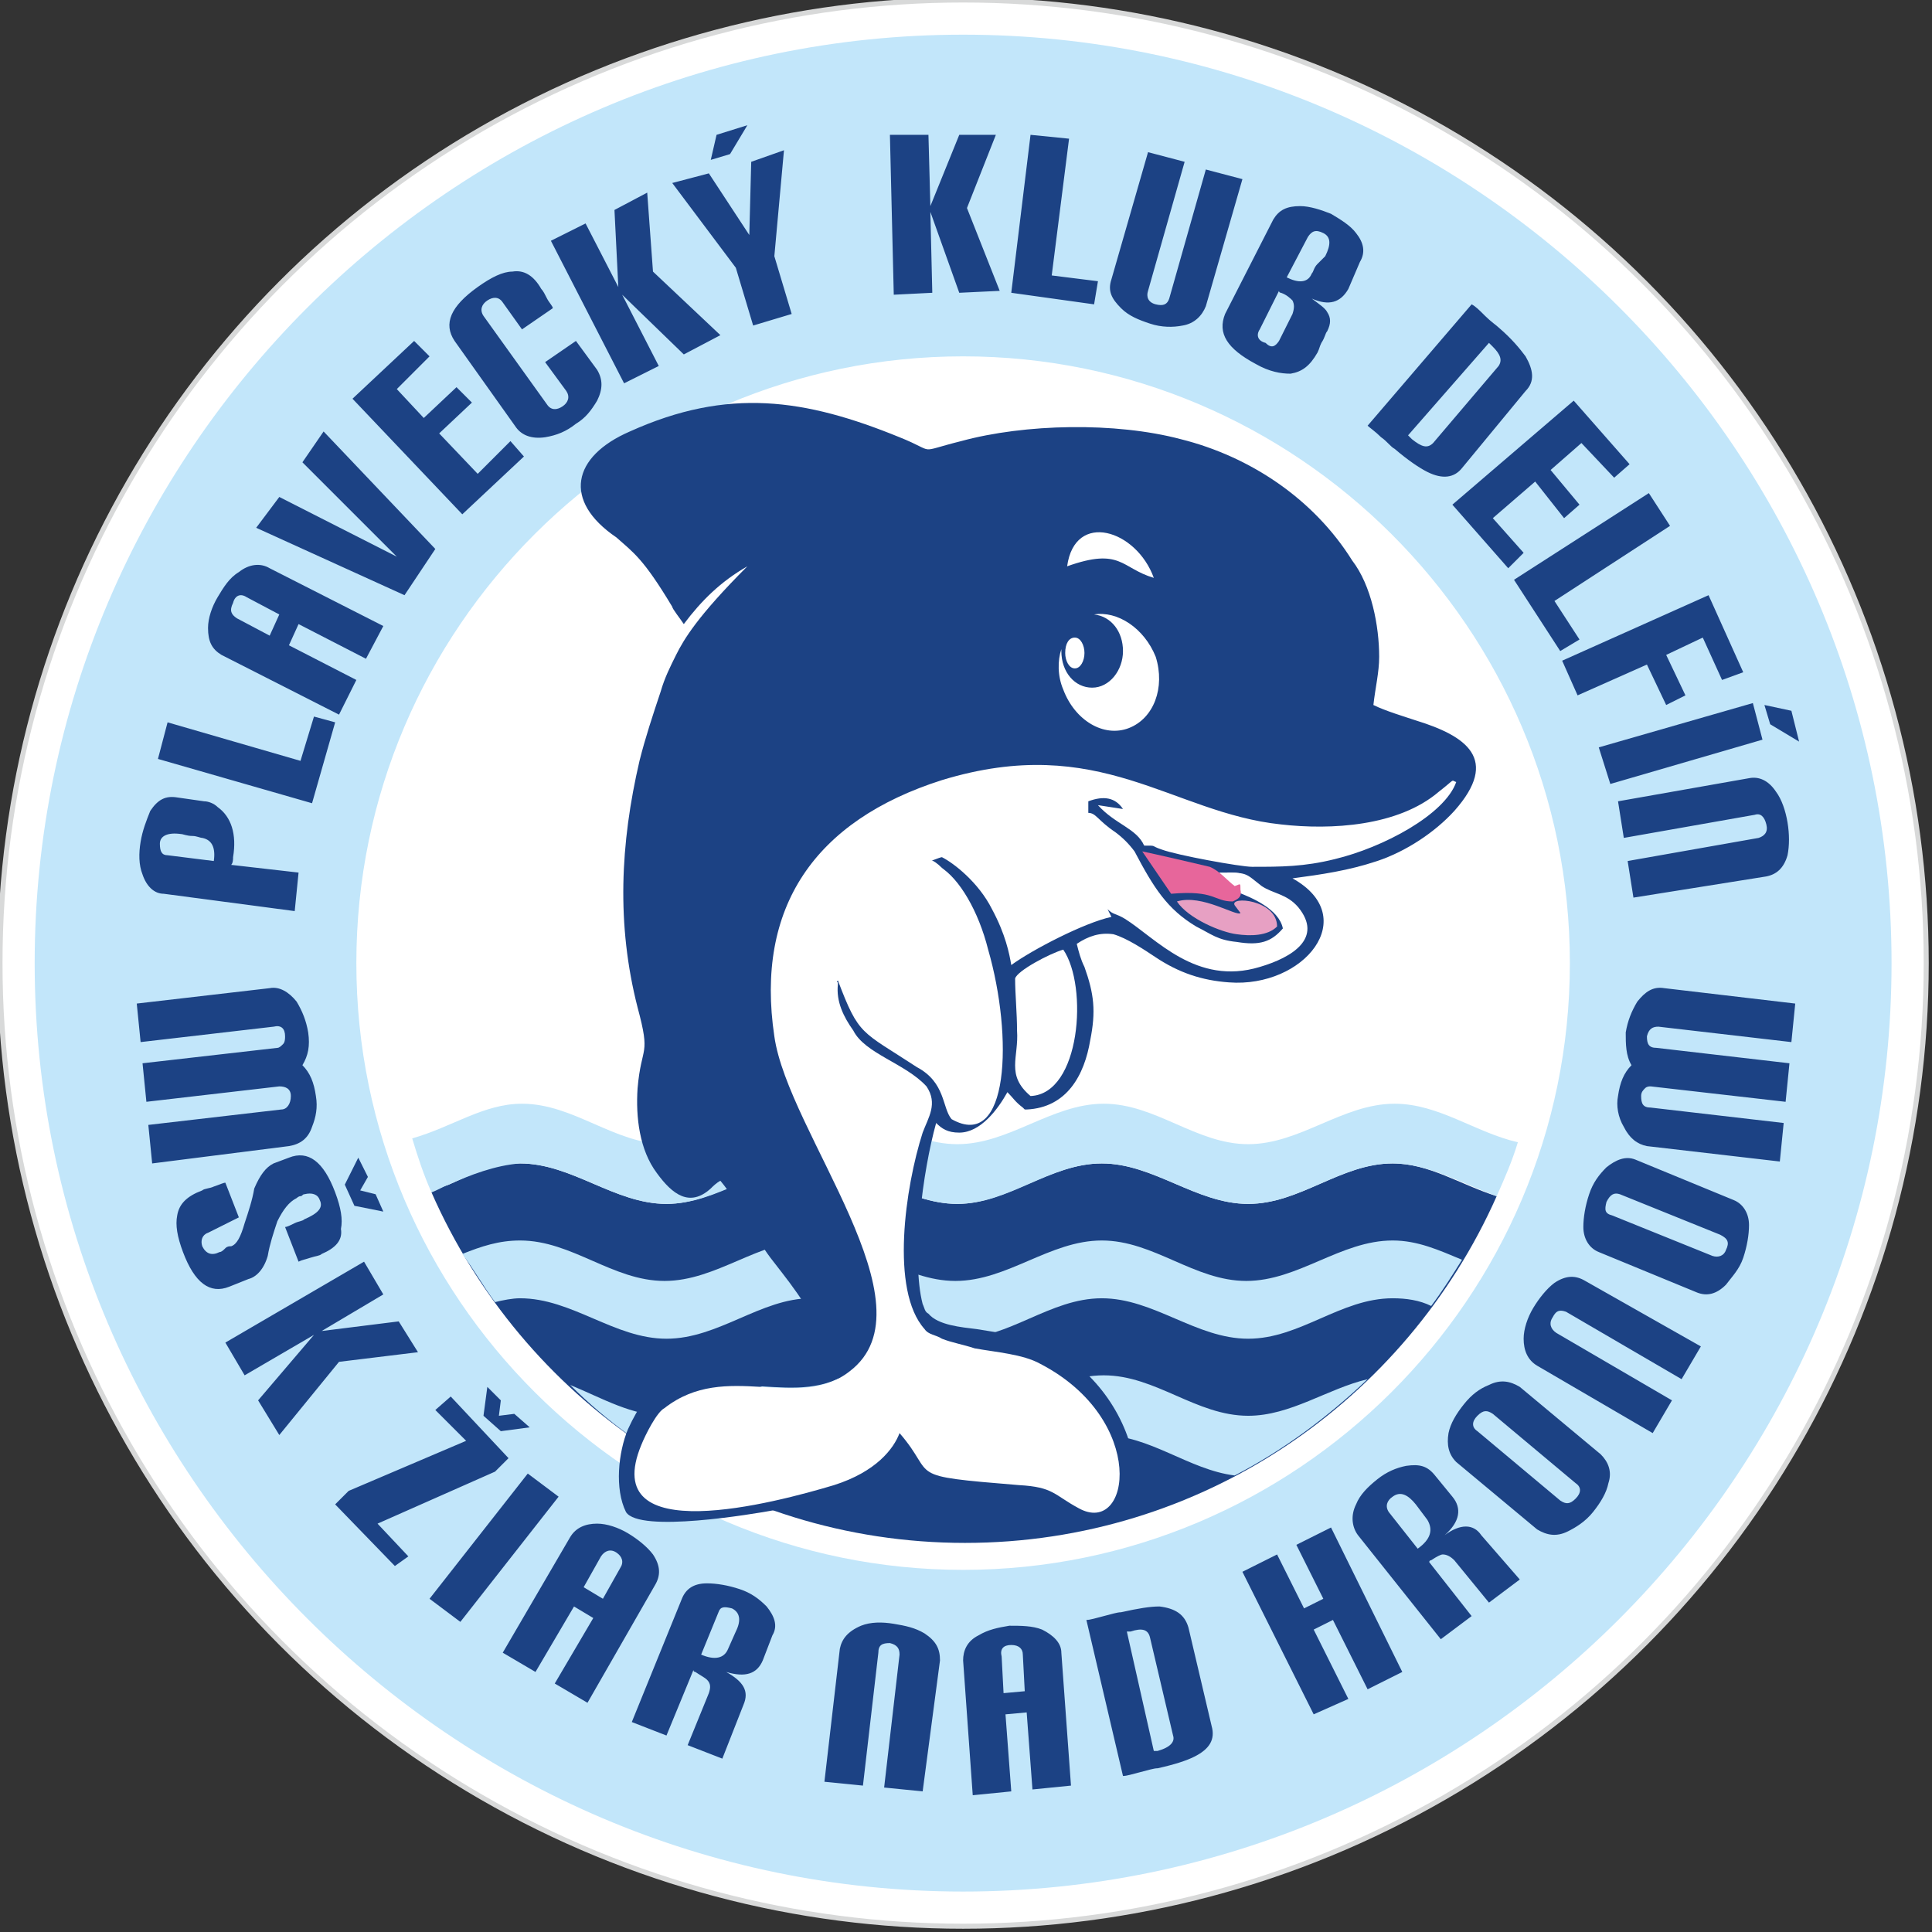
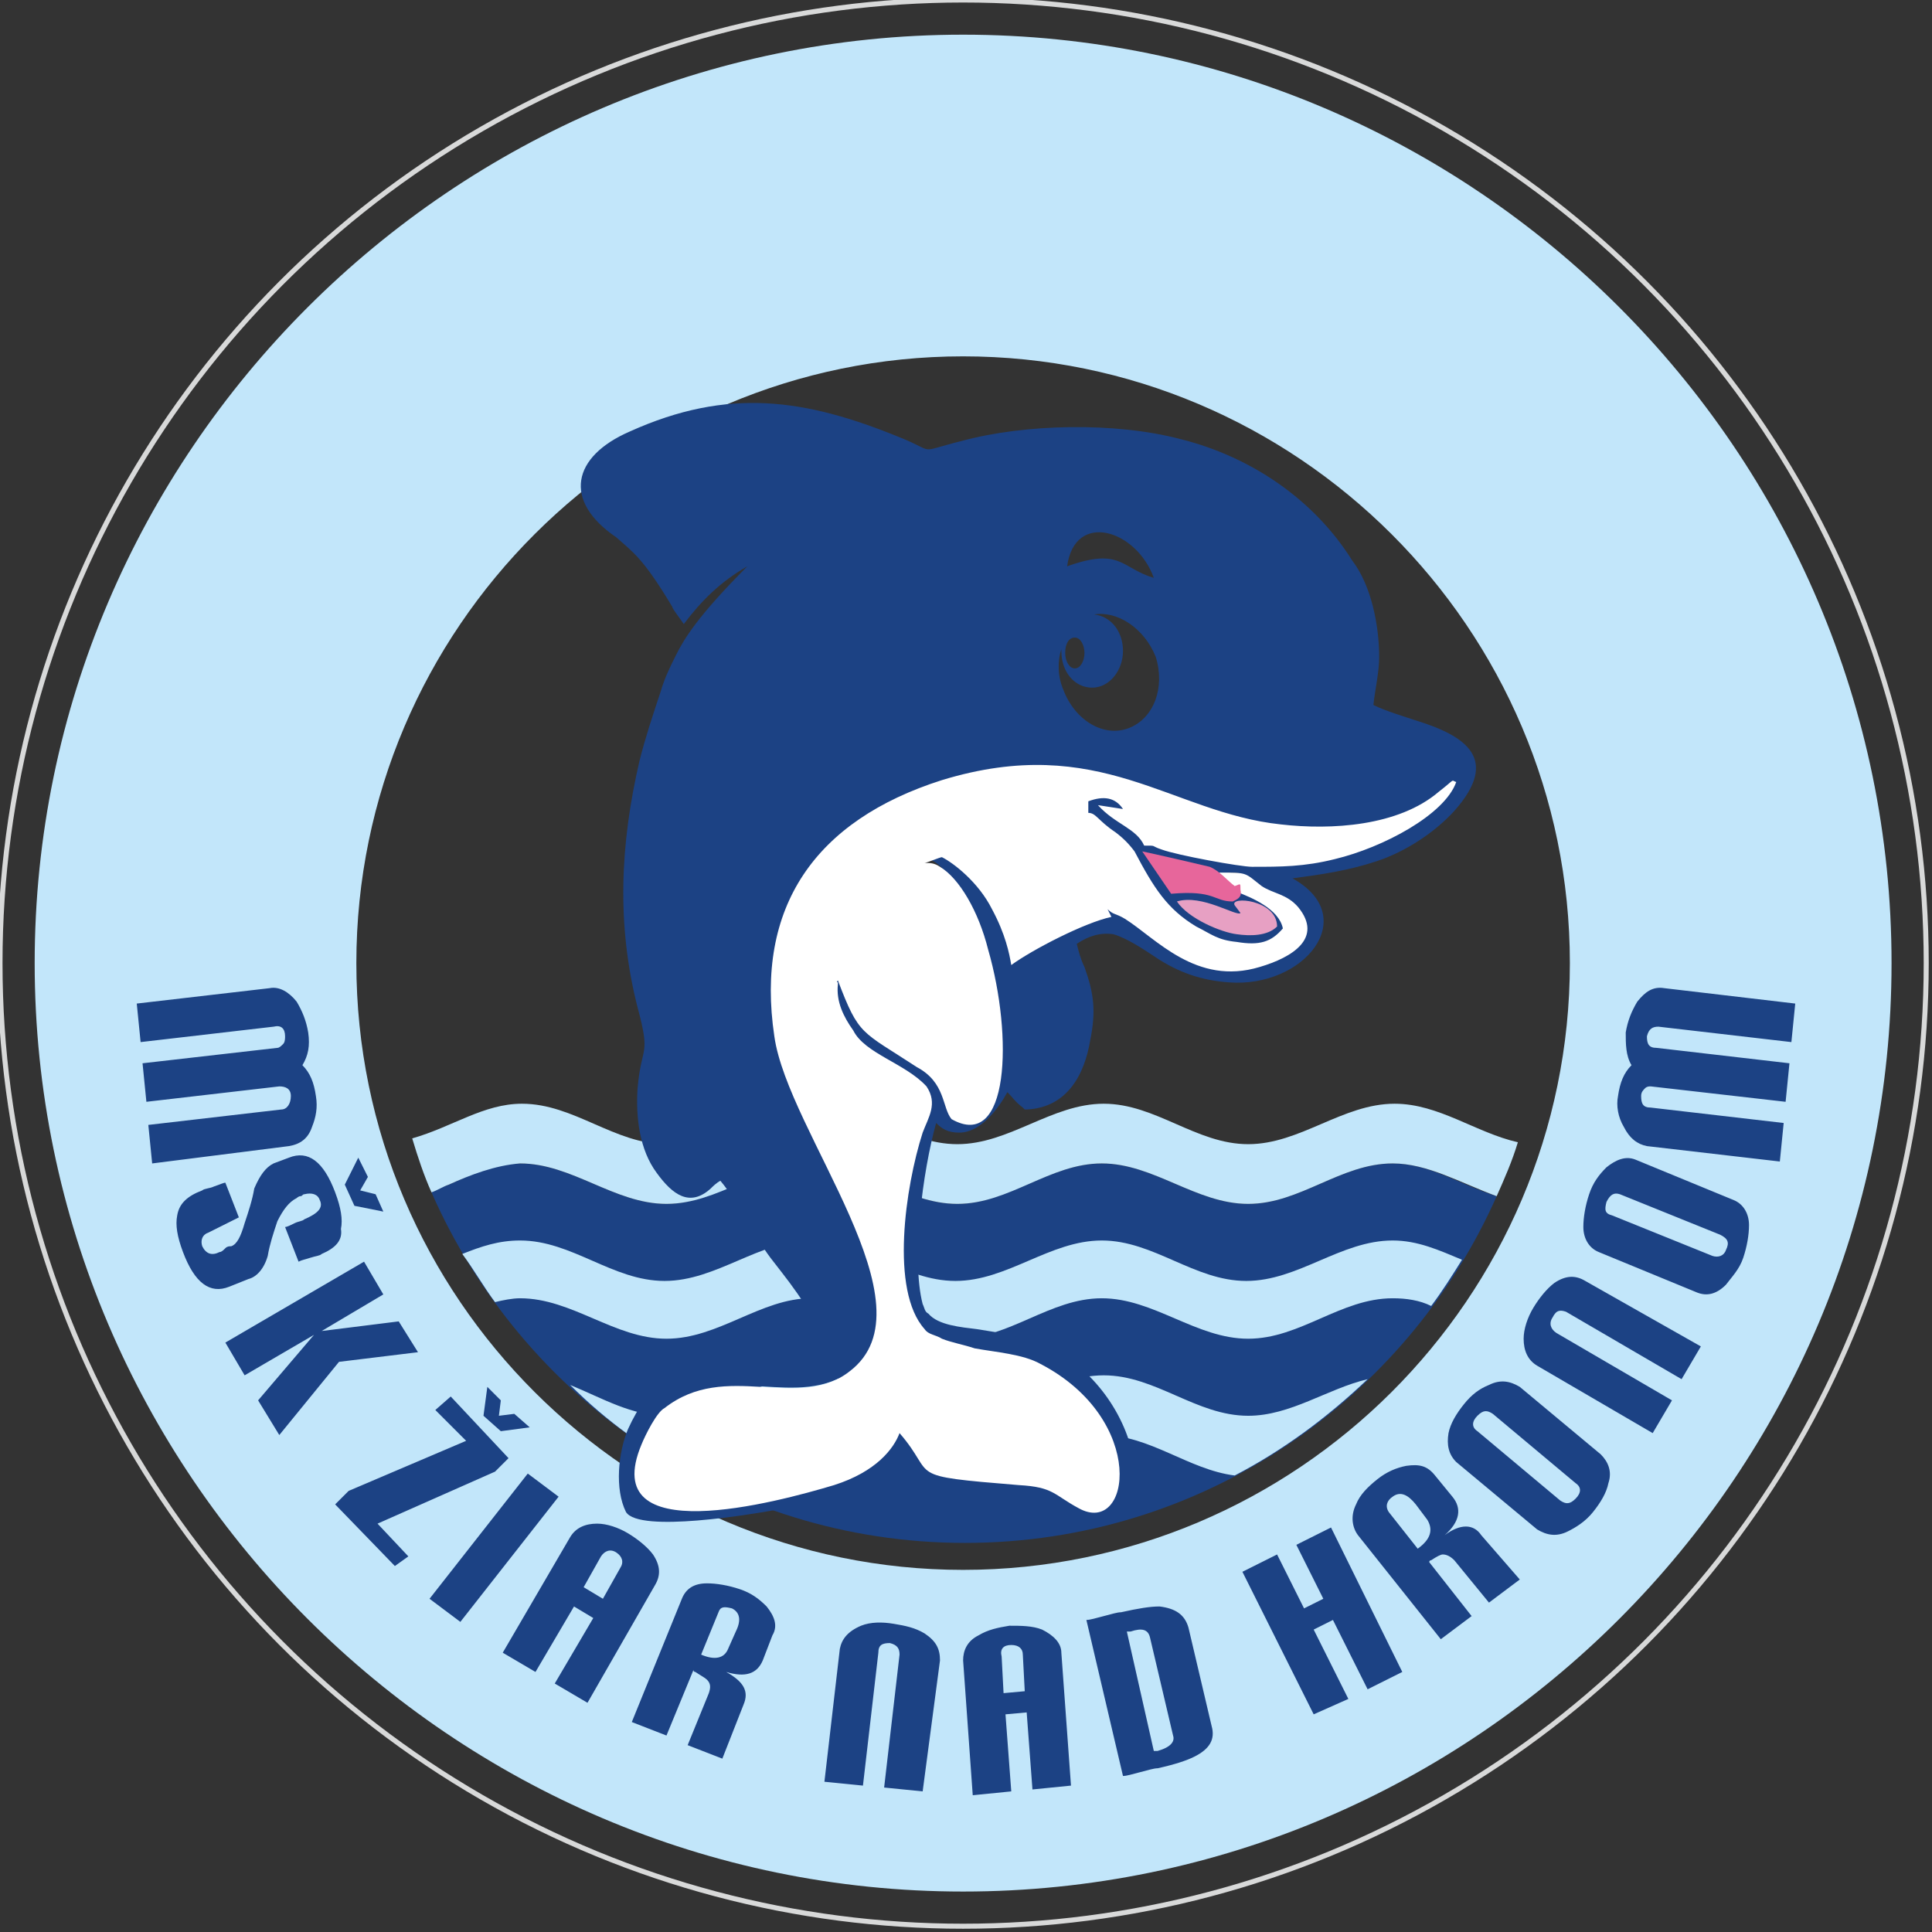
<svg xmlns="http://www.w3.org/2000/svg" version="1.1" id="Layer_1" x="0px" y="0px" width="100.3px" height="100.3px" viewBox="0 0 100.3 100.3" style="enable-background:new 0 0 100.3 100.3;" xml:space="preserve">
  <rect x="0" y="0" width="100.3" height="100.3" fill="#333333" stroke="none" />
  <style type="text/css">
	.st0{fill-rule:evenodd;clip-rule:evenodd;fill:#FFFFFF;}
	.st1{fill:none;stroke:#D8D9D9;stroke-width:0.261;stroke-miterlimit:22.925;}
	.st2{fill-rule:evenodd;clip-rule:evenodd;fill:#1C4284;}
	.st3{fill-rule:evenodd;clip-rule:evenodd;fill:#C2E6FA;}
	.st4{fill:#1C4284;}
	.st5{fill-rule:evenodd;clip-rule:evenodd;fill:#E7669B;}
	.st6{fill-rule:evenodd;clip-rule:evenodd;fill:#E7A0C3;}
</style>
  <g>
-     <ellipse class="st0" cx="50" cy="50" rx="50" ry="50" />
    <ellipse class="st1" cx="50" cy="50" rx="50" ry="50" />
    <path class="st2" d="M77.7,62.1c-1.9-0.6-3.5-1.7-5.4-1.7c-2.7,0-4.8,2.1-7.5,2.1c-2.7,0-4.9-2.1-7.6-2.1c-2.7,0-4.9,2.1-7.5,2.1   c-2.7,0-4.9-2.1-7.6-2.1c-2.7,0-4.9,2.1-7.5,2.1c-2.7,0-4.9-2.1-7.6-2.1c-1.4,0-2.6,0.6-3.7,1.1c-0.3,0.1-0.6,0.2-0.9,0.4   c4.7,10.7,15.3,18.2,27.7,18.2C62.4,80.1,73,72.7,77.7,62.1" />
    <path class="st3" d="M22.4,61.9c0.3-0.1,0.6-0.3,0.9-0.4c1.1-0.5,2.4-1,3.7-1.1c2.7,0,4.9,2.1,7.6,2.1s4.9-2.1,7.5-2.1   c2.7,0,4.9,2.1,7.6,2.1c2.7,0,4.8-2.1,7.5-2.1s4.9,2.1,7.6,2.1c2.7,0,4.8-2.1,7.5-2.1c1.8,0,3.5,1,5.4,1.7c0.4-0.9,0.8-1.8,1.1-2.8   c-2.2-0.5-4.1-2-6.4-2c-2.7,0-4.9,2.1-7.6,2.1c-2.7,0-4.8-2.1-7.5-2.1s-4.9,2.1-7.6,2.1c-2.7,0-4.8-2.1-7.5-2.1s-4.9,2.1-7.6,2.1   c-2.7,0-4.8-2.1-7.5-2.1c-2,0-3.6,1.2-5.7,1.8C21.7,60.1,22,61,22.4,61.9" />
    <path class="st3" d="M25.7,67.6c0.4-0.1,0.9-0.2,1.3-0.2c2.7,0,4.9,2.1,7.6,2.1s4.9-2.1,7.5-2.1c2.7,0,4.9,2.1,7.6,2.1   c2.7,0,4.8-2.1,7.5-2.1s4.9,2.1,7.6,2.1c2.7,0,4.8-2.1,7.5-2.1c0.7,0,1.4,0.1,2,0.4c0.6-0.8,1.1-1.6,1.6-2.4c-1.2-0.5-2.3-1-3.6-1   c-2.7,0-4.9,2.1-7.6,2.1c-2.7,0-4.8-2.1-7.5-2.1s-4.9,2.1-7.6,2.1c-2.7,0-4.8-2.1-7.5-2.1s-4.9,2.1-7.6,2.1c-2.7,0-4.8-2.1-7.5-2.1   c-1.1,0-2,0.3-3,0.7C24.6,65.9,25.1,66.8,25.7,67.6" />
    <path class="st3" d="M35.9,76.5c2.1-0.5,4-1.9,6.2-2c2.7,0,4.9,2.1,7.6,2.1c2.7,0,4.8-2.1,7.5-2.1c2.5,0,4.5,1.8,6.9,2.1   c2.5-1.3,4.8-3,6.9-5c-2.1,0.5-4,1.9-6.2,1.9c-2.7,0-4.8-2.1-7.5-2.1s-4.9,2.1-7.6,2.1c-2.7,0-4.8-2.1-7.5-2.1s-4.9,2.1-7.6,2.1   c-1.8,0-3.3-0.9-5-1.6C31.5,73.8,33.6,75.3,35.9,76.5" />
    <path class="st3" d="M50,18.5c17.3,0,31.5,14.1,31.5,31.5S67.3,81.5,50,81.5S18.5,67.4,18.5,50S32.7,18.5,50,18.5 M50,1.8   c26.5,0,48.2,21.6,48.2,48.2c0,26.5-21.6,48.2-48.2,48.2C23.5,98.2,1.8,76.5,1.8,50S23.5,1.8,50,1.8z" />
    <path class="st2" d="M74.3,41.7c-2.2,1.3-5.2,1.4-7.7,1.2c-1.4-0.1-2.8-0.5-4.2-1c-2-0.7-3.8-1.5-5.9-1.9c-2.6-0.5-5-0.2-7.5,0.5   c-6.3,2-9.4,6.3-8.5,12.9c0.3,2.1,1.9,5.1,2.9,7c1.4,2.8,4.2,8.2,0.9,10.7c-2.9,2.2-6.5-0.5-9.6,1.9l0,0l0,0   c-0.4,0.1-0.9,1.4-1.1,1.7c-0.3,0.6-0.6,1.6-0.1,2.2c1.3,1.8,7.9,0,9.7-0.6c1.3-0.4,2.7-1.1,3.2-2.5l0.2-0.5l0.3,0.4   c0.3,0.4,0.6,0.8,0.9,1.2c0.1,0.2,0.3,0.5,0.4,0.6c0.5,0.5,3.9,0.7,4.6,0.8c1.8,0.2,1.8,0.5,3.3,1.3c0.3,0.2,0.7,0.3,1,0.1   c0.9-0.4,0.7-2.1,0.5-2.8c-0.5-1.9-2.1-3.3-3.8-4.2c-0.9-0.5-2.4-0.5-3.4-0.7c-0.6-0.1-1.2-0.2-1.8-0.5c-0.4-0.2-0.7-0.2-1-0.5   c-2-2.2-0.9-8-0.1-10.6c0.2-0.7,0.7-1.4,0.2-2.1c-1-1.1-3.2-1.6-3.9-2.9c-0.5-0.7-1-1.6-0.9-2.6c0-0.1,0-0.1,0-0.1   c0-0.1,0-0.2,0.1-0.3l0.3-0.7l0.3,0.7c1.2,2.9,1.4,2.6,4,4.3c0.7,0.4,1.1,0.9,1.4,1.6c0.1,0.3,0.3,0.9,0.4,1.1   c0.1,0.1,0.2,0.1,0.4,0.1c1.3-0.1,1.6-3.2,1.6-4.2c-0.2-2.1-0.3-4.3-1.2-6.2c-0.3-0.7-1.3-2.5-2.1-2.5h-0.3L47.7,44l0.3-0.1   c0.2-0.1,0.6-0.2,0.9-0.1c1.1,0.5,2.3,1.8,2.9,2.9c0.3,0.6,0.5,1.2,0.6,1.9c0,0.1,0.1,0.4,0.1,0.7c1.2-0.8,3.2-1.8,4.6-2.2   l-0.8-1.3l1.2,0.9c0.3,0.2,0.6,0.3,0.9,0.5c1,0.6,1.8,1.4,2.9,1.9c1.3,0.7,2.5,0.9,3.9,0.5c1.2-0.3,3-1.2,1.8-2.6   c-0.5-0.6-1.2-0.6-1.8-1.1c-0.8-0.6-0.7-0.6-1.5-0.6c0,0,0.1,0.1,0.2,0.2c0.3-0.1,0.5,0,0.5,0.3c0.9,0.4,2.2,1.1,2.4,2.1v0.2   l0.2,0.1c-0.8,0.8-1.6,0.9-2.7,0.8c-1-0.1-1.4-0.3-2.3-0.8c-1.6-1-2.4-2.3-3.3-4c-0.3-0.3-0.6-0.6-0.9-0.9   c-0.2-0.1-1.2-0.9-1.3-0.9h-0.3v-1.1l0.2-0.1c0.8-0.3,1.6-0.2,2.1,0.5l0.4,0.6l-1-0.2c0.6,0.4,1.2,0.7,1.5,1.3   c0.3,0,0.4,0.1,0.8,0.2c0.9,0.3,3.7,0.8,4.6,0.8c1.5,0,2.8-0.1,4.2-0.4C70.5,43.8,72.9,42.9,74.3,41.7 M59.9,30   c-1.7-0.5-1.7-1.6-4.5-0.6C55.8,26.5,59,27.5,59.9,30z M56.8,31.9c0.9,0.1,1.5,0.9,1.5,1.9s-0.7,1.9-1.6,1.9   c-0.9,0-1.6-0.8-1.6-1.9v-0.1c-0.2,0.6-0.2,1.4,0.1,2.1c0.6,1.6,2.1,2.5,3.4,2c1.3-0.5,1.9-2.1,1.4-3.7   C59.4,32.6,58,31.7,56.8,31.9z M55.8,33.1c0.3,0,0.5,0.4,0.5,0.8c0,0.4-0.2,0.8-0.5,0.8s-0.5-0.4-0.5-0.8   C55.3,33.4,55.5,33.1,55.8,33.1z M71.3,36.6c0.6,0.3,1.6,0.6,2.2,0.8c2.6,0.8,4.4,2,2,4.7c-1,1.1-2.5,2.1-4,2.6s-2.9,0.7-4.4,0.9   c3.6,2,0.6,5.7-3.3,5.4c-1.4-0.1-2.6-0.5-3.8-1.3c-0.6-0.4-1.5-1-2.2-1.2c-0.7-0.1-1.3,0.1-1.9,0.5c0.1,0.4,0.2,0.8,0.4,1.2   c0.5,1.4,0.6,2.3,0.3,3.8c-0.3,1.8-1.2,3.5-3.3,3.6h-0.1l-0.1-0.1c-0.4-0.3-0.5-0.5-0.8-0.8c-0.5,0.9-1.4,2.1-2.5,2.1   c-0.6,0-0.9-0.2-1.2-0.5c-0.7,2.5-1.3,7.1-0.7,9.4c0.1,0.2,0.1,0.4,0.3,0.5c0.5,0.6,1.7,0.7,2.5,0.8c1.3,0.2,2.5,0.4,3.7,0.9   c2.3,1.1,4.1,3.5,4.5,6.1c0.3,2.1-1.3,3.8-3.3,2.7c-2.8-1.6-1.5-0.8-4.6-1.1c-2-0.2-2.7-0.4-4.1-1.6c-1.2,1.3-5.2,2.1-6.7,2.4   c-1.1,0.2-7,1.2-7.7,0.1c-0.6-1.2-0.4-3.1,0.1-4.3c1.1-2.4,2.7-3.8,5.3-4.2c1.2-0.2,3.4-0.1,4.5-0.8c-0.1-1.1-1.8-3.1-2.4-3.9   c-0.9-1.2-1.6-2.8-2.6-4c-0.2,0.1-0.4,0.3-0.5,0.4c-1.1,1-2,0.3-2.8-0.8c-0.9-1.2-1.1-2.9-1-4.4c0.2-2.3,0.7-1.6,0-4.2   c-1.1-4.3-0.9-8.5,0.1-12.8c0.3-1.2,0.7-2.4,1.1-3.6c0.2-0.7,0.5-1.3,0.8-1.9c0.4-0.8,1.1-2,3.7-4.6c-1.4,0.8-2.4,1.8-3.3,3   c-0.2-0.3-0.6-0.8-0.6-0.9c-1.5-2.5-2-2.8-2.9-3.6c-2.8-1.9-2.3-4.2,0.7-5.5c5.1-2.3,9.1-1.7,14,0.3c2,0.8,0.8,0.8,3.2,0.2   c3.3-0.9,8-1,11.4-0.1c3.6,0.9,6.9,3.1,8.9,6.3c1,1.3,1.4,3.4,1.4,5C71.6,34.9,71.4,35.7,71.3,36.6z" />
    <path class="st0" d="M75.6,40.6c-0.6,1.7-3.8,3.4-6.3,4C67.7,45,66.5,45,65,45c-0.6,0-3.9-0.6-4.7-0.9c-0.6-0.2-0.2-0.2-0.9-0.2   C59,43,57.9,42.8,57,41.8l1.3,0.2c-0.4-0.6-1-0.7-1.8-0.4v0.6c0.4,0,0.5,0.4,1.4,1c0.4,0.3,0.7,0.6,1,1c1,1.9,1.7,3,3.2,3.9   c0.8,0.4,1.1,0.7,2.1,0.8c1.2,0.2,1.8,0,2.4-0.7c-0.2-1-1.6-1.6-2.4-1.9c0-0.3,0.1-0.3-0.3-0.2c-0.4-0.4-0.3-0.2-0.6-0.8   c1.5,0,1.3,0,2.2,0.7c0.6,0.4,1.3,0.4,1.9,1.1c1.3,1.6-0.3,2.6-2,3.1c-3.3,1-5.4-1.5-7-2.5c-0.5-0.3-0.6-0.2-0.9-0.5l0.2,0.4   c-1.4,0.3-4.1,1.7-5.2,2.5c-0.1-0.6-0.3-1.6-1-2.9c-0.7-1.4-2-2.4-2.6-2.7c-0.1,0-0.8,0.3-0.9,0.3c0.3,0,0.5,0,0.8,0.2   c1,0.6,2,2.3,2.5,4.3c1.3,4.5,1.1,10.5-1.9,8.8c-0.5-0.6-0.3-1.9-1.8-2.7c-2.9-1.9-3-1.6-4.1-4.5c0,0-0.1,0.1,0,0.1   c0,0.1,0,0.1,0,0.1c-0.1,0.9,0.3,1.7,0.8,2.4c0.6,1.2,2.7,1.7,3.8,2.9c0.6,0.9,0.1,1.6-0.2,2.4C47,61.6,46.2,67,48,69   c0.2,0.3,0.6,0.3,0.9,0.5c0.5,0.2,1.1,0.3,1.7,0.5c1.1,0.2,2.5,0.3,3.4,0.8c5.6,2.9,4.7,9,2,7.5c-1.3-0.7-1.3-1.1-3.1-1.2   c-6.1-0.5-4.2-0.4-6.2-2.7c-0.3,0.8-1.2,2-3.4,2.7c-3,0.9-12.3,3.4-10-2.1c0.2-0.5,0.8-1.7,1.2-1.9c3.2-2.5,6.9,0.2,9.6-1.9   c4.5-3.4-3.2-12.4-3.9-17.4c-1-6.7,2.1-11.2,8.7-13.3c8.2-2.5,11.9,1.7,17.6,2.3c2.6,0.3,6.1,0.1,8.2-1.7   C75.6,40.4,75.3,40.5,75.6,40.6" />
    <polygon class="st4" points="18.4,62.6 17.9,61.5 18.6,60.1 19.1,61.1 18.7,61.8 19.5,62 19.9,62.9  " />
    <polygon class="st4" points="26,74.3 25.1,73.5 25.3,72 26,72.7 25.9,73.5 26.7,73.4 27.5,74.1  " />
-     <path class="st0" d="M55.2,49.3c1.3,1.9,0.9,7.5-1.7,7.6c-1.3-1.1-0.6-2-0.7-3.4c0-0.9-0.1-1.9-0.1-2.7   C52.8,50.4,54.5,49.5,55.2,49.3" />
    <path class="st5" d="M62.8,45c0.5,0.2,0.9,0.7,1.3,1c0.3-0.1,0.3-0.2,0.3,0.2c0.1,0.4-0.2,0.5-0.4,0.6c-1,0-0.9-0.6-3.2-0.4   l-1.5-2.2C59.8,44.3,62.4,44.9,62.8,45" />
    <path class="st6" d="M64.1,47c-0.3-0.5,2.2-0.3,2.2,1.1c-0.5,0.5-1.4,0.5-2.1,0.4c-0.8-0.1-2.5-0.8-3.1-1.7   c1.3-0.4,3.1,0.8,3.3,0.6L64.1,47z" />
-     <path class="st4" d="M84.8,46.6l-0.3-1.9l6.8-1.2c0.3-0.1,0.5-0.3,0.4-0.7s-0.3-0.6-0.6-0.5l-6.8,1.2L84,41.6l6.8-1.2   c0.5-0.1,1,0.1,1.4,0.7c0.3,0.4,0.5,1,0.6,1.6s0.1,1.2,0,1.7c-0.2,0.7-0.6,1-1.1,1.1L84.8,46.6z M93.4,38.5l-1.5-0.9l-0.3-1   l1.4,0.3L93.4,38.5z M83.6,40.7L83,38.8l8-2.3l0.5,1.9L83.6,40.7z M89.4,35.3l-1-2.2L86.5,34l1,2.1l-1,0.5l-1-2.1l-3.6,1.6   l-0.8-1.8l7.6-3.4l1.8,4L89.4,35.3z M81,33.8l-2.4-3.7l7-4.5l1.1,1.7l-6,3.9l1.3,2L81,33.8z M78.3,29.5l-2.9-3.3l6.3-5.4l2.9,3.3   l-0.8,0.7L82.1,23l-1.6,1.4l1.5,1.8l-0.8,0.7L79.7,25l-2.2,1.9l1.6,1.8L78.3,29.5z M74.4,23l3.4-4c0.2-0.3,0.1-0.6-0.3-1l-0.1-0.1   l-0.1-0.1l-4.2,4.8l0.1,0.1l0,0l0.1,0.1C73.8,23.2,74.1,23.3,74.4,23z M75.9,24.3c-0.4,0.5-1,0.6-1.8,0.2c-0.4-0.2-1-0.6-1.7-1.2   c-0.2-0.1-0.4-0.4-0.7-0.6c-0.3-0.3-0.6-0.5-0.7-0.6l5.4-6.3c0.2,0.1,0.4,0.3,0.7,0.6c0.3,0.3,0.6,0.5,0.7,0.6   c0.7,0.6,1.1,1.1,1.4,1.5c0.4,0.7,0.5,1.3,0,1.8L75.9,24.3z M66.4,17.7l0.7-1.4c0.1-0.3,0.1-0.5,0-0.7c-0.1-0.1-0.3-0.3-0.6-0.4   c0,0-0.1,0-0.1-0.1l-1,2c-0.2,0.3-0.1,0.6,0.3,0.7C66,18.1,66.2,18,66.4,17.7z M68.8,13.3c0.3-0.6,0.3-1-0.1-1.2s-0.6-0.1-0.8,0.2   l-1.1,2.1l0,0l0,0c0.6,0.3,1.1,0.3,1.3-0.2c0.1-0.1,0.1-0.3,0.3-0.5C68.6,13.5,68.7,13.4,68.8,13.3z M68.4,18.3   c-0.4,0.7-0.8,1-1.4,1.1c-0.5,0-1.1-0.1-1.8-0.5c-1.5-0.8-2-1.6-1.6-2.6l2.5-4.9c0.3-0.5,0.7-0.7,1.4-0.7c0.5,0,1.1,0.2,1.6,0.4   c0.5,0.3,1,0.6,1.3,1c0.4,0.5,0.5,1,0.2,1.5L70,15c-0.4,0.7-1,0.9-1.9,0.5c0.4,0.3,0.7,0.5,0.8,0.7c0.2,0.3,0.2,0.6,0,1   c-0.1,0.1-0.1,0.3-0.3,0.6C68.5,18,68.5,18.1,68.4,18.3z M62.6,15.9c-0.2,0.5-0.6,0.9-1.2,1c-0.5,0.1-1.1,0.1-1.7-0.1   c-0.6-0.2-1.1-0.4-1.5-0.8c-0.5-0.5-0.7-0.9-0.5-1.5l1.9-6.6l1.9,0.5l-1.9,6.7c-0.1,0.3,0,0.6,0.4,0.7c0.4,0.1,0.6,0,0.7-0.3   l1.9-6.7l1.9,0.5L62.6,15.9z M56.8,15.8l-4.3-0.6l1-8.2l2,0.2l-0.9,7.1l2.4,0.3L56.8,15.8z M51.9,15.1l-2.1,0.1L48.3,11l0.1,4.2   l-2,0.1L46.2,7h2l0.1,3.7L49.8,7h1.9l-1.5,3.8L51.9,15.1z M38.8,6.5L37.9,8l-1,0.3L37.2,7L38.8,6.5z M40.7,7.8l-0.5,5.5l0.9,3   l-2,0.6l-0.9-3l-3.3-4.4L36.8,9l2.1,3.2L39,8.4L40.7,7.8z M37.4,17.4l-1.9,1l-3.2-3.1l1.9,3.7l-1.8,0.9l-3.8-7.4l1.8-0.9l1.7,3.3   l-0.2-4l1.7-0.9l0.3,4.1L37.4,17.4z M28.1,15c0.1,0.1,0.2,0.3,0.3,0.5c0.1,0.2,0.3,0.4,0.3,0.5l-1.6,1.1l-1-1.4   c-0.2-0.3-0.5-0.3-0.8-0.1s-0.4,0.5-0.2,0.8l3.3,4.6c0.2,0.3,0.5,0.3,0.8,0.1c0.3-0.2,0.4-0.5,0.2-0.8l-1.1-1.5l1.6-1.1l1.1,1.5   c0.3,0.5,0.3,1,0,1.6c-0.3,0.5-0.6,0.9-1.1,1.2c-0.5,0.4-1,0.6-1.6,0.7c-0.7,0.1-1.2-0.1-1.5-0.5l-3.2-4.5   c-0.6-0.9-0.2-1.8,1.2-2.8c0.7-0.5,1.3-0.8,1.8-0.8C27.2,14,27.7,14.3,28.1,15z M27.2,23.7l-3.2,3l-5.7-6l3.2-3l0.8,0.8l-1.7,1.7   l1.4,1.5l1.7-1.6l0.8,0.8l-1.7,1.6l2,2.1l1.7-1.7L27.2,23.7z M16.8,22.4l5.8,6.1L21,30.9l-7.7-3.5l1.2-1.6l6.1,3.1L15.7,24   L16.8,22.4z M14.5,31.9L12.8,31c-0.3-0.2-0.6-0.1-0.7,0.3c-0.2,0.4-0.1,0.6,0.2,0.8L14,33L14.5,31.9z M19.9,32.5L19,34.2l-3.5-1.8   L15,33.5l3.5,1.8l-0.9,1.8L11.5,34c-0.5-0.3-0.7-0.7-0.7-1.4c0-0.5,0.2-1.1,0.5-1.6s0.6-1,1.1-1.3c0.5-0.4,1.1-0.5,1.6-0.2   L19.9,32.5z M17.4,37.5l-1.2,4.2l-8-2.3l0.5-1.9l6.9,2l0.7-2.3L17.4,37.5z M9.4,43.3c-0.7-0.1-1.1,0.1-1.1,0.5s0.1,0.6,0.4,0.6   l2.4,0.3l0,0l0,0c0.1-0.7-0.1-1.1-0.6-1.2c-0.1,0-0.3-0.1-0.5-0.1C9.7,43.4,9.5,43.3,9.4,43.3z M10.6,41.6c0.2,0,0.5,0.1,0.7,0.3   c0.7,0.5,1,1.4,0.8,2.6c0,0.1,0,0.3-0.1,0.4l3.5,0.4l-0.2,2l-6.8-0.9c-0.5,0-0.9-0.4-1.1-1c-0.2-0.5-0.2-1.1-0.1-1.7   c0.1-0.6,0.3-1.1,0.5-1.6c0.4-0.6,0.8-0.8,1.4-0.7L10.6,41.6z" />
    <path class="st4" d="M93.2,52.1l-0.2,2l-6.9-0.8c-0.3,0-0.5,0.1-0.6,0.5c0,0.4,0.1,0.6,0.5,0.6l6.9,0.8l-0.2,2l-7-0.8   c-0.1,0-0.2,0-0.3,0.1c-0.1,0.1-0.2,0.2-0.2,0.4c0,0.4,0.1,0.6,0.5,0.6l6.9,0.8l-0.2,2l-6.9-0.8c-0.5-0.1-0.9-0.4-1.2-1   C84,58,83.9,57.4,84,56.9c0.1-0.7,0.3-1.2,0.7-1.6c-0.3-0.5-0.3-1.1-0.3-1.7c0.1-0.6,0.3-1.1,0.6-1.6c0.4-0.5,0.8-0.8,1.4-0.7   L93.2,52.1z M89.3,64.1L84.1,62c-0.3-0.1-0.5,0-0.7,0.4c-0.1,0.4-0.1,0.6,0.3,0.7l5.2,2.1c0.3,0.1,0.6,0,0.7-0.3   C89.8,64.5,89.7,64.3,89.3,64.1z M90,62.3c0.5,0.2,0.8,0.7,0.8,1.3c0,0.5-0.1,1.1-0.3,1.7c-0.2,0.6-0.6,1-0.9,1.4   c-0.5,0.5-1,0.6-1.5,0.4L83,65c-0.5-0.2-0.8-0.7-0.8-1.3c0-0.5,0.1-1.1,0.3-1.7c0.2-0.6,0.5-1,0.9-1.4c0.5-0.4,1-0.6,1.5-0.4   L90,62.3z M88.3,69.9l-1,1.7l-6-3.5C81,68,80.8,68,80.6,68.4c-0.2,0.3-0.1,0.6,0.2,0.8l6,3.5l-1,1.7l-6-3.5   c-0.5-0.3-0.7-0.8-0.7-1.4c0-0.5,0.2-1.1,0.5-1.6s0.7-1,1.1-1.3c0.6-0.4,1.1-0.4,1.6-0.1L88.3,69.9z M81.8,77l-4.3-3.6   c-0.3-0.2-0.5-0.2-0.8,0.1c-0.3,0.3-0.3,0.6,0,0.8l4.3,3.6c0.3,0.2,0.5,0.2,0.8-0.1C82.1,77.5,82.1,77.2,81.8,77z M83.1,75.5   c0.4,0.4,0.6,0.9,0.4,1.5c-0.1,0.5-0.4,1-0.8,1.5s-0.9,0.8-1.3,1c-0.6,0.3-1.1,0.2-1.6-0.1l-4.2-3.5c-0.4-0.4-0.5-0.9-0.4-1.5   c0.1-0.5,0.4-1,0.8-1.5s0.8-0.8,1.3-1c0.6-0.3,1.1-0.2,1.6,0.1L83.1,75.5z M74.1,78.9l-0.6-0.8c-0.4-0.5-0.8-0.7-1.2-0.4   c-0.3,0.2-0.4,0.5-0.2,0.8l1.5,1.9l0,0C74.3,79.9,74.4,79.4,74.1,78.9z M78.9,82l-1.6,1.2L75.5,81c-0.2-0.2-0.4-0.3-0.6-0.3   c-0.1,0-0.3,0.1-0.6,0.3c0,0-0.1,0-0.1,0.1l2.2,2.8l-1.6,1.2l-4.3-5.4c-0.3-0.4-0.4-1-0.1-1.6c0.2-0.5,0.6-0.9,1.1-1.3   s1-0.6,1.5-0.7c0.7-0.1,1.1,0,1.5,0.5l0.9,1.1c0.5,0.6,0.4,1.3-0.4,2c0.8-0.6,1.5-0.6,1.9,0L78.9,82z M72.8,86.8L71,87.7l-1.8-3.6   l-1,0.5l1.8,3.6L68.2,89l-3.7-7.4l1.8-0.9l1.4,2.8l1-0.5l-1.4-2.8l1.8-0.9L72.8,86.8z M60.9,90.1L59.7,85c-0.1-0.4-0.4-0.5-1-0.3   h-0.1h-0.1l1.4,6.2H60l0,0h0.1C60.8,90.7,61,90.4,60.9,90.1z M62.9,89.6c0.2,0.7-0.1,1.2-0.9,1.6c-0.4,0.2-1,0.4-1.9,0.6   c-0.2,0-0.5,0.1-0.9,0.2s-0.7,0.2-0.9,0.2l-1.9-8.1c0.2,0,0.5-0.1,0.9-0.2s0.7-0.2,0.9-0.2c0.9-0.2,1.5-0.3,2-0.3   c0.8,0.1,1.3,0.4,1.5,1.1L62.9,89.6z M53.2,87.8l-0.1-1.9c0-0.3-0.2-0.5-0.6-0.5c-0.4,0-0.6,0.2-0.5,0.6l0.1,1.9L53.2,87.8z    M55.6,92.7l-2,0.2l-0.3-4L52.2,89l0.3,4l-2,0.2l-0.5-7c0-0.5,0.2-1,0.8-1.3c0.5-0.3,1-0.4,1.6-0.5c0.6,0,1.2,0,1.7,0.2   c0.6,0.3,1,0.7,1,1.2L55.6,92.7z M47.9,93l-2-0.2l0.8-6.9c0-0.3-0.1-0.5-0.5-0.6c-0.4,0-0.6,0.1-0.6,0.5l-0.8,6.9l-2-0.2l0.8-6.9   c0.1-0.5,0.4-0.9,1.1-1.2c0.5-0.2,1.1-0.2,1.7-0.1c0.6,0.1,1.1,0.2,1.6,0.5c0.6,0.4,0.8,0.8,0.8,1.4L47.9,93z M37.8,85.6l0.4-0.9   c0.3-0.6,0.2-1-0.2-1.2c-0.4-0.1-0.6-0.1-0.7,0.2l-0.9,2.2l0,0C37.1,86.2,37.6,86.1,37.8,85.6z M37.5,91.3l-1.8-0.7l1.1-2.7   c0.1-0.3,0.1-0.5-0.1-0.7c-0.1-0.1-0.3-0.2-0.6-0.4c0,0-0.1,0-0.1-0.1l-1.4,3.4l-1.8-0.7l2.6-6.4c0.2-0.5,0.6-0.8,1.3-0.8   c0.5,0,1.1,0.1,1.7,0.3c0.6,0.2,1,0.5,1.4,0.9c0.4,0.5,0.6,1,0.3,1.5l-0.5,1.3c-0.3,0.7-0.9,0.9-1.9,0.6c0.9,0.5,1.2,1,0.9,1.7   L37.5,91.3z M31.3,83l0.9-1.6c0.2-0.3,0.1-0.6-0.2-0.8c-0.3-0.2-0.6-0.1-0.8,0.2l-0.9,1.6L31.3,83z M30.5,88.4l-1.7-1l2-3.4l-1-0.6   l-2,3.4l-1.7-1l3.5-6c0.3-0.5,0.8-0.7,1.4-0.7c0.5,0,1.1,0.2,1.6,0.5s1,0.7,1.3,1.1c0.4,0.6,0.4,1.1,0.1,1.6L30.5,88.4z M23.9,84.2   L22.3,83l5.1-6.5l1.6,1.2L23.9,84.2z M20.5,81.3l-3.1-3.2l0.7-0.7l6.1-2.6l-1.6-1.6l0.8-0.7l3,3.2l-0.7,0.7l-6.1,2.7l1.6,1.7   L20.5,81.3z M14.5,74.5l-1.1-1.8l2.9-3.4l-3.6,2.1l-1-1.7l7.2-4.2l1,1.7l-3.2,1.9l4-0.5l1,1.6l-4.1,0.5L14.5,74.5z M16.7,65.1   c-0.1,0.1-0.3,0.1-0.6,0.2c-0.3,0.1-0.4,0.1-0.6,0.2l-0.7-1.8c0.1,0,0.3-0.1,0.5-0.2c0.2-0.1,0.4-0.1,0.5-0.2c0.7-0.3,1-0.6,0.8-1   c-0.1-0.3-0.4-0.4-0.8-0.3c-0.1,0-0.1,0.1-0.2,0.1c-0.1,0-0.2,0.1-0.2,0.1c-0.4,0.2-0.7,0.6-1,1.2c-0.2,0.6-0.4,1.2-0.5,1.8   c-0.2,0.7-0.6,1.1-1,1.2l-1,0.4c-1,0.4-1.8-0.2-2.4-1.8c-0.3-0.8-0.4-1.4-0.3-1.9c0.1-0.6,0.5-1,1.3-1.3c0.1-0.1,0.4-0.1,0.6-0.2   c0.3-0.1,0.5-0.2,0.6-0.2l0.7,1.8L10.8,64c-0.3,0.1-0.4,0.4-0.3,0.7c0.2,0.4,0.5,0.5,0.9,0.3c0.1,0,0.2-0.1,0.3-0.2   s0.2-0.1,0.3-0.1c0.3-0.1,0.5-0.5,0.7-1.2c0.2-0.6,0.4-1.2,0.5-1.8c0.3-0.7,0.6-1.1,1-1.3l0.8-0.3c1-0.4,1.8,0.2,2.4,1.8   c0.3,0.8,0.4,1.4,0.3,1.9C17.8,64.4,17.4,64.8,16.7,65.1z M7.9,60.4l-0.2-2l6.9-0.8c0.3,0,0.5-0.3,0.5-0.7s-0.3-0.5-0.6-0.5   l-6.9,0.8l-0.2-2l7-0.8c0.1,0,0.2-0.1,0.3-0.2c0.1-0.1,0.1-0.3,0.1-0.4c0-0.4-0.2-0.6-0.6-0.5l-6.9,0.8l-0.2-2l6.9-0.8   c0.5-0.1,1,0.2,1.4,0.7c0.3,0.5,0.5,1,0.6,1.6c0.1,0.7,0,1.2-0.3,1.7c0.4,0.4,0.6,0.9,0.7,1.6c0.1,0.6,0,1.1-0.2,1.6   c-0.2,0.6-0.6,0.9-1.2,1L7.9,60.4z" />
  </g>
</svg>